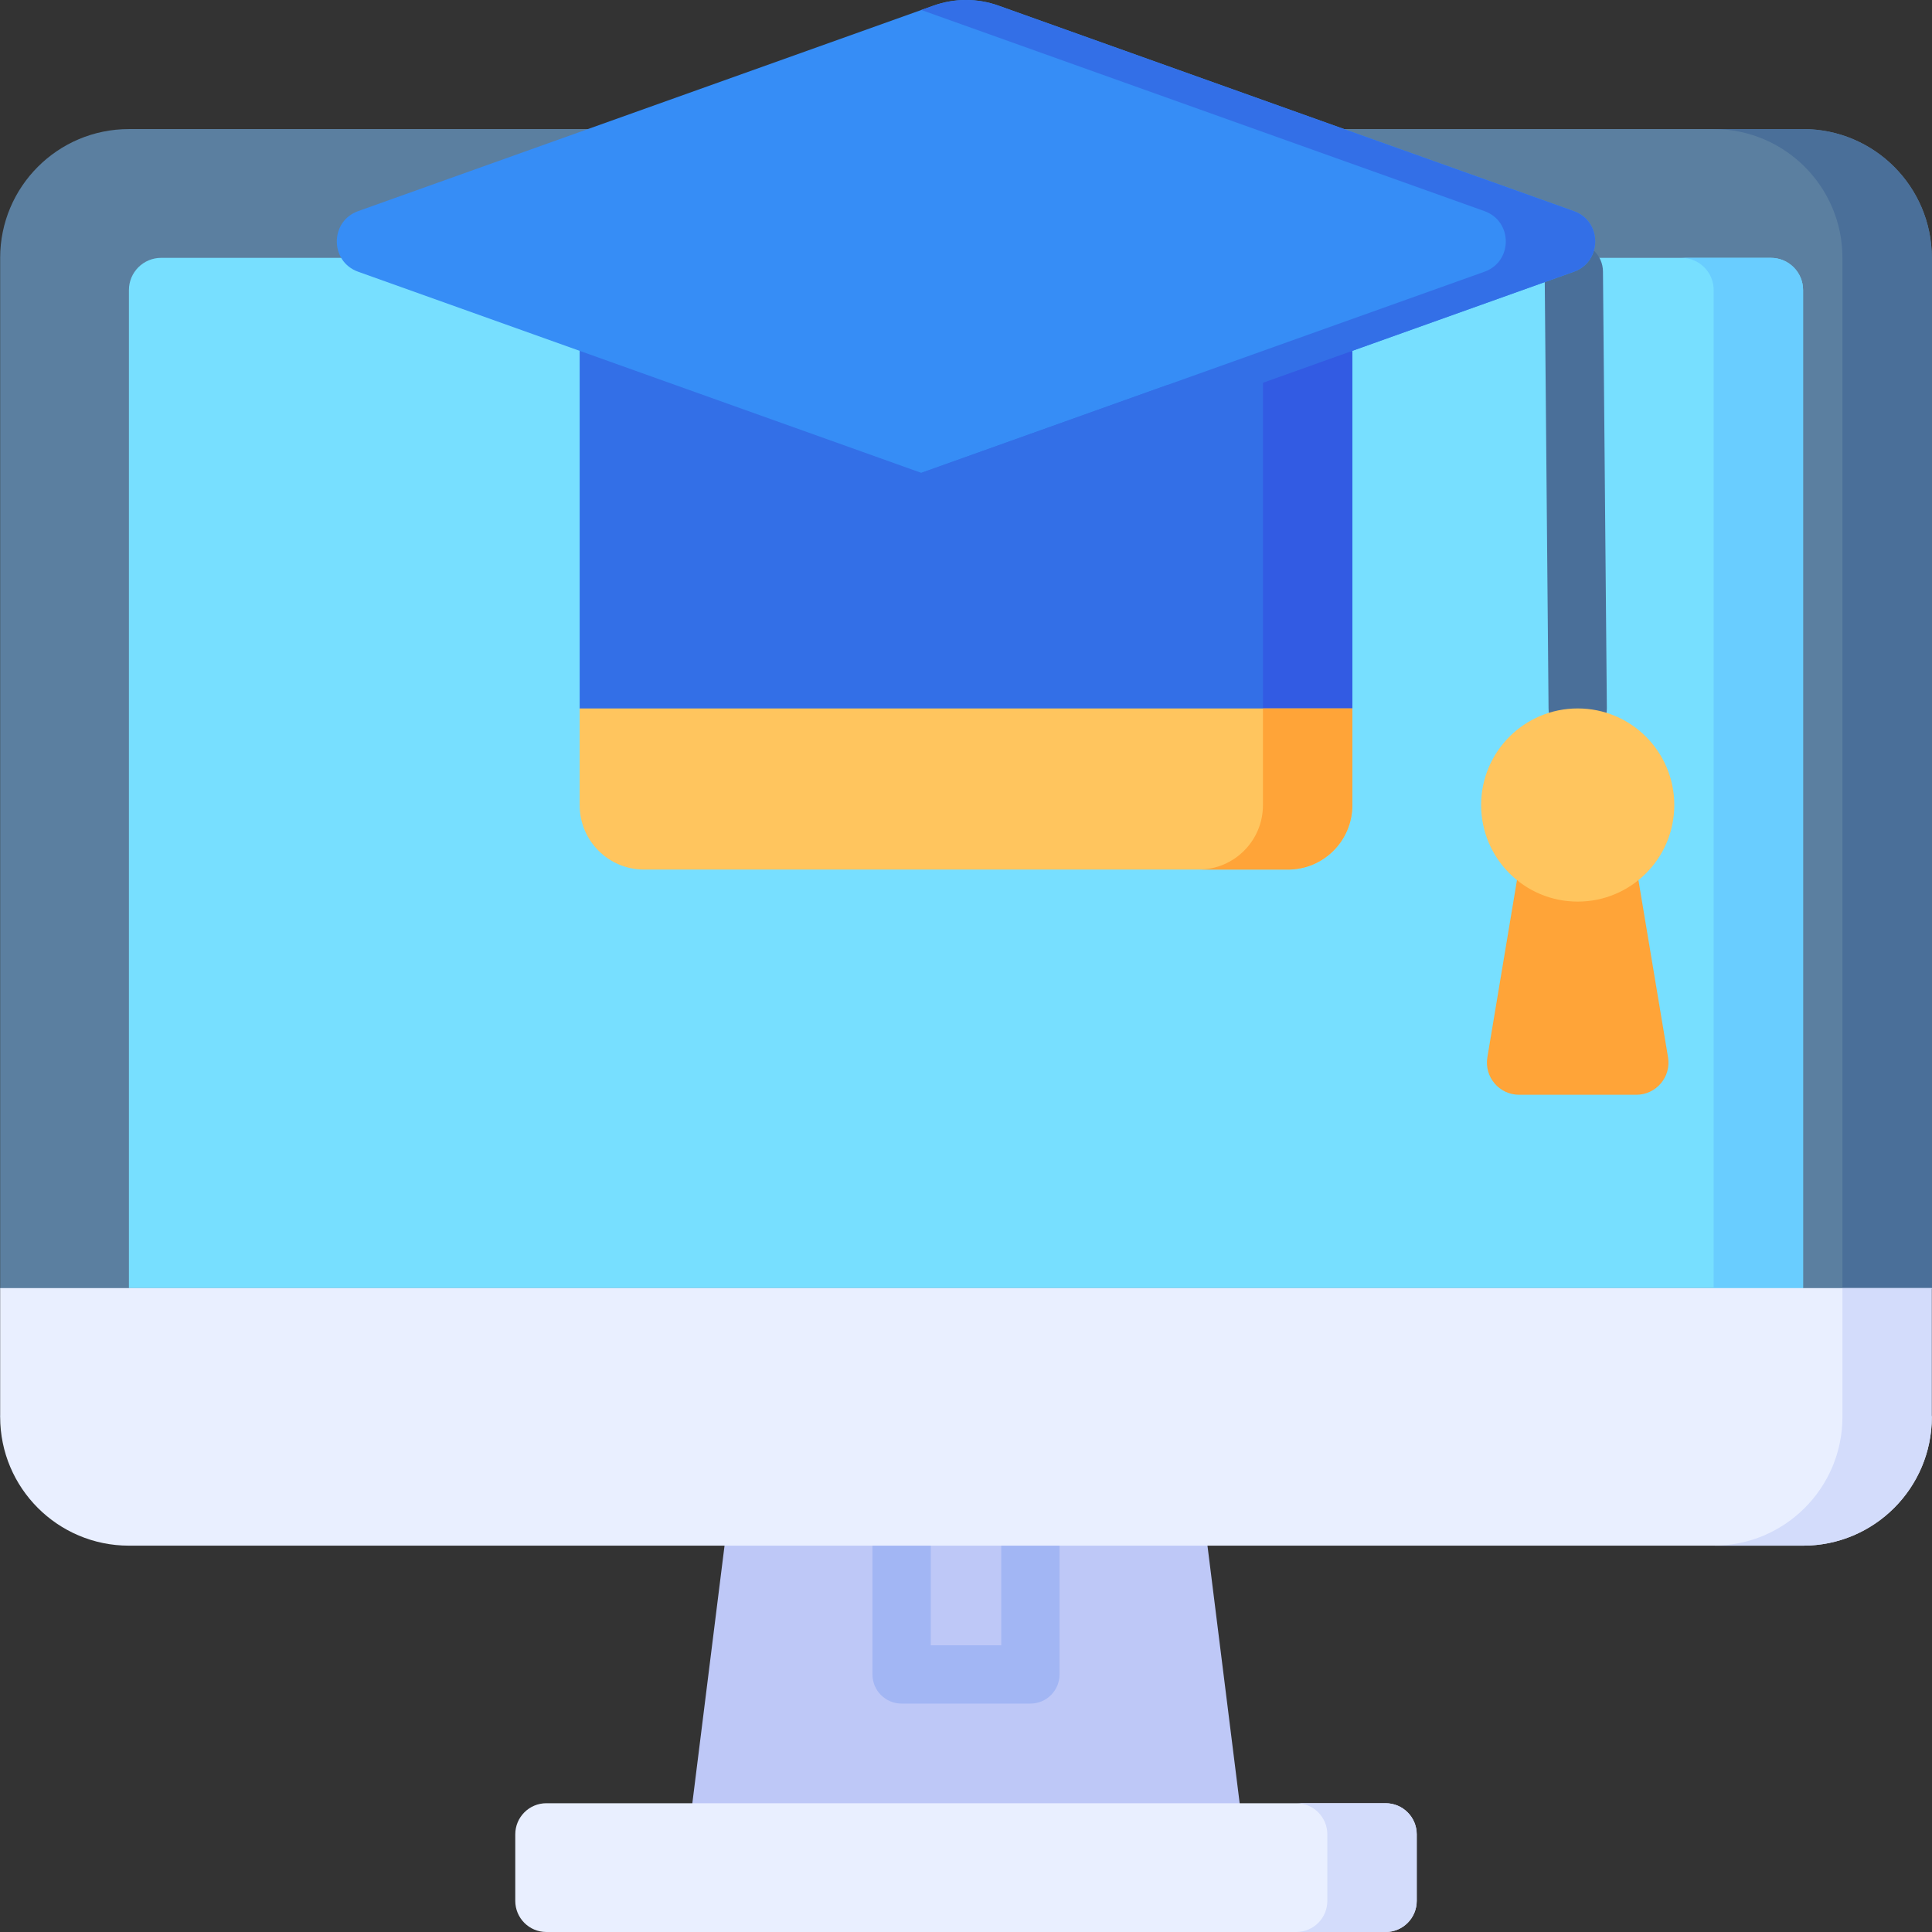
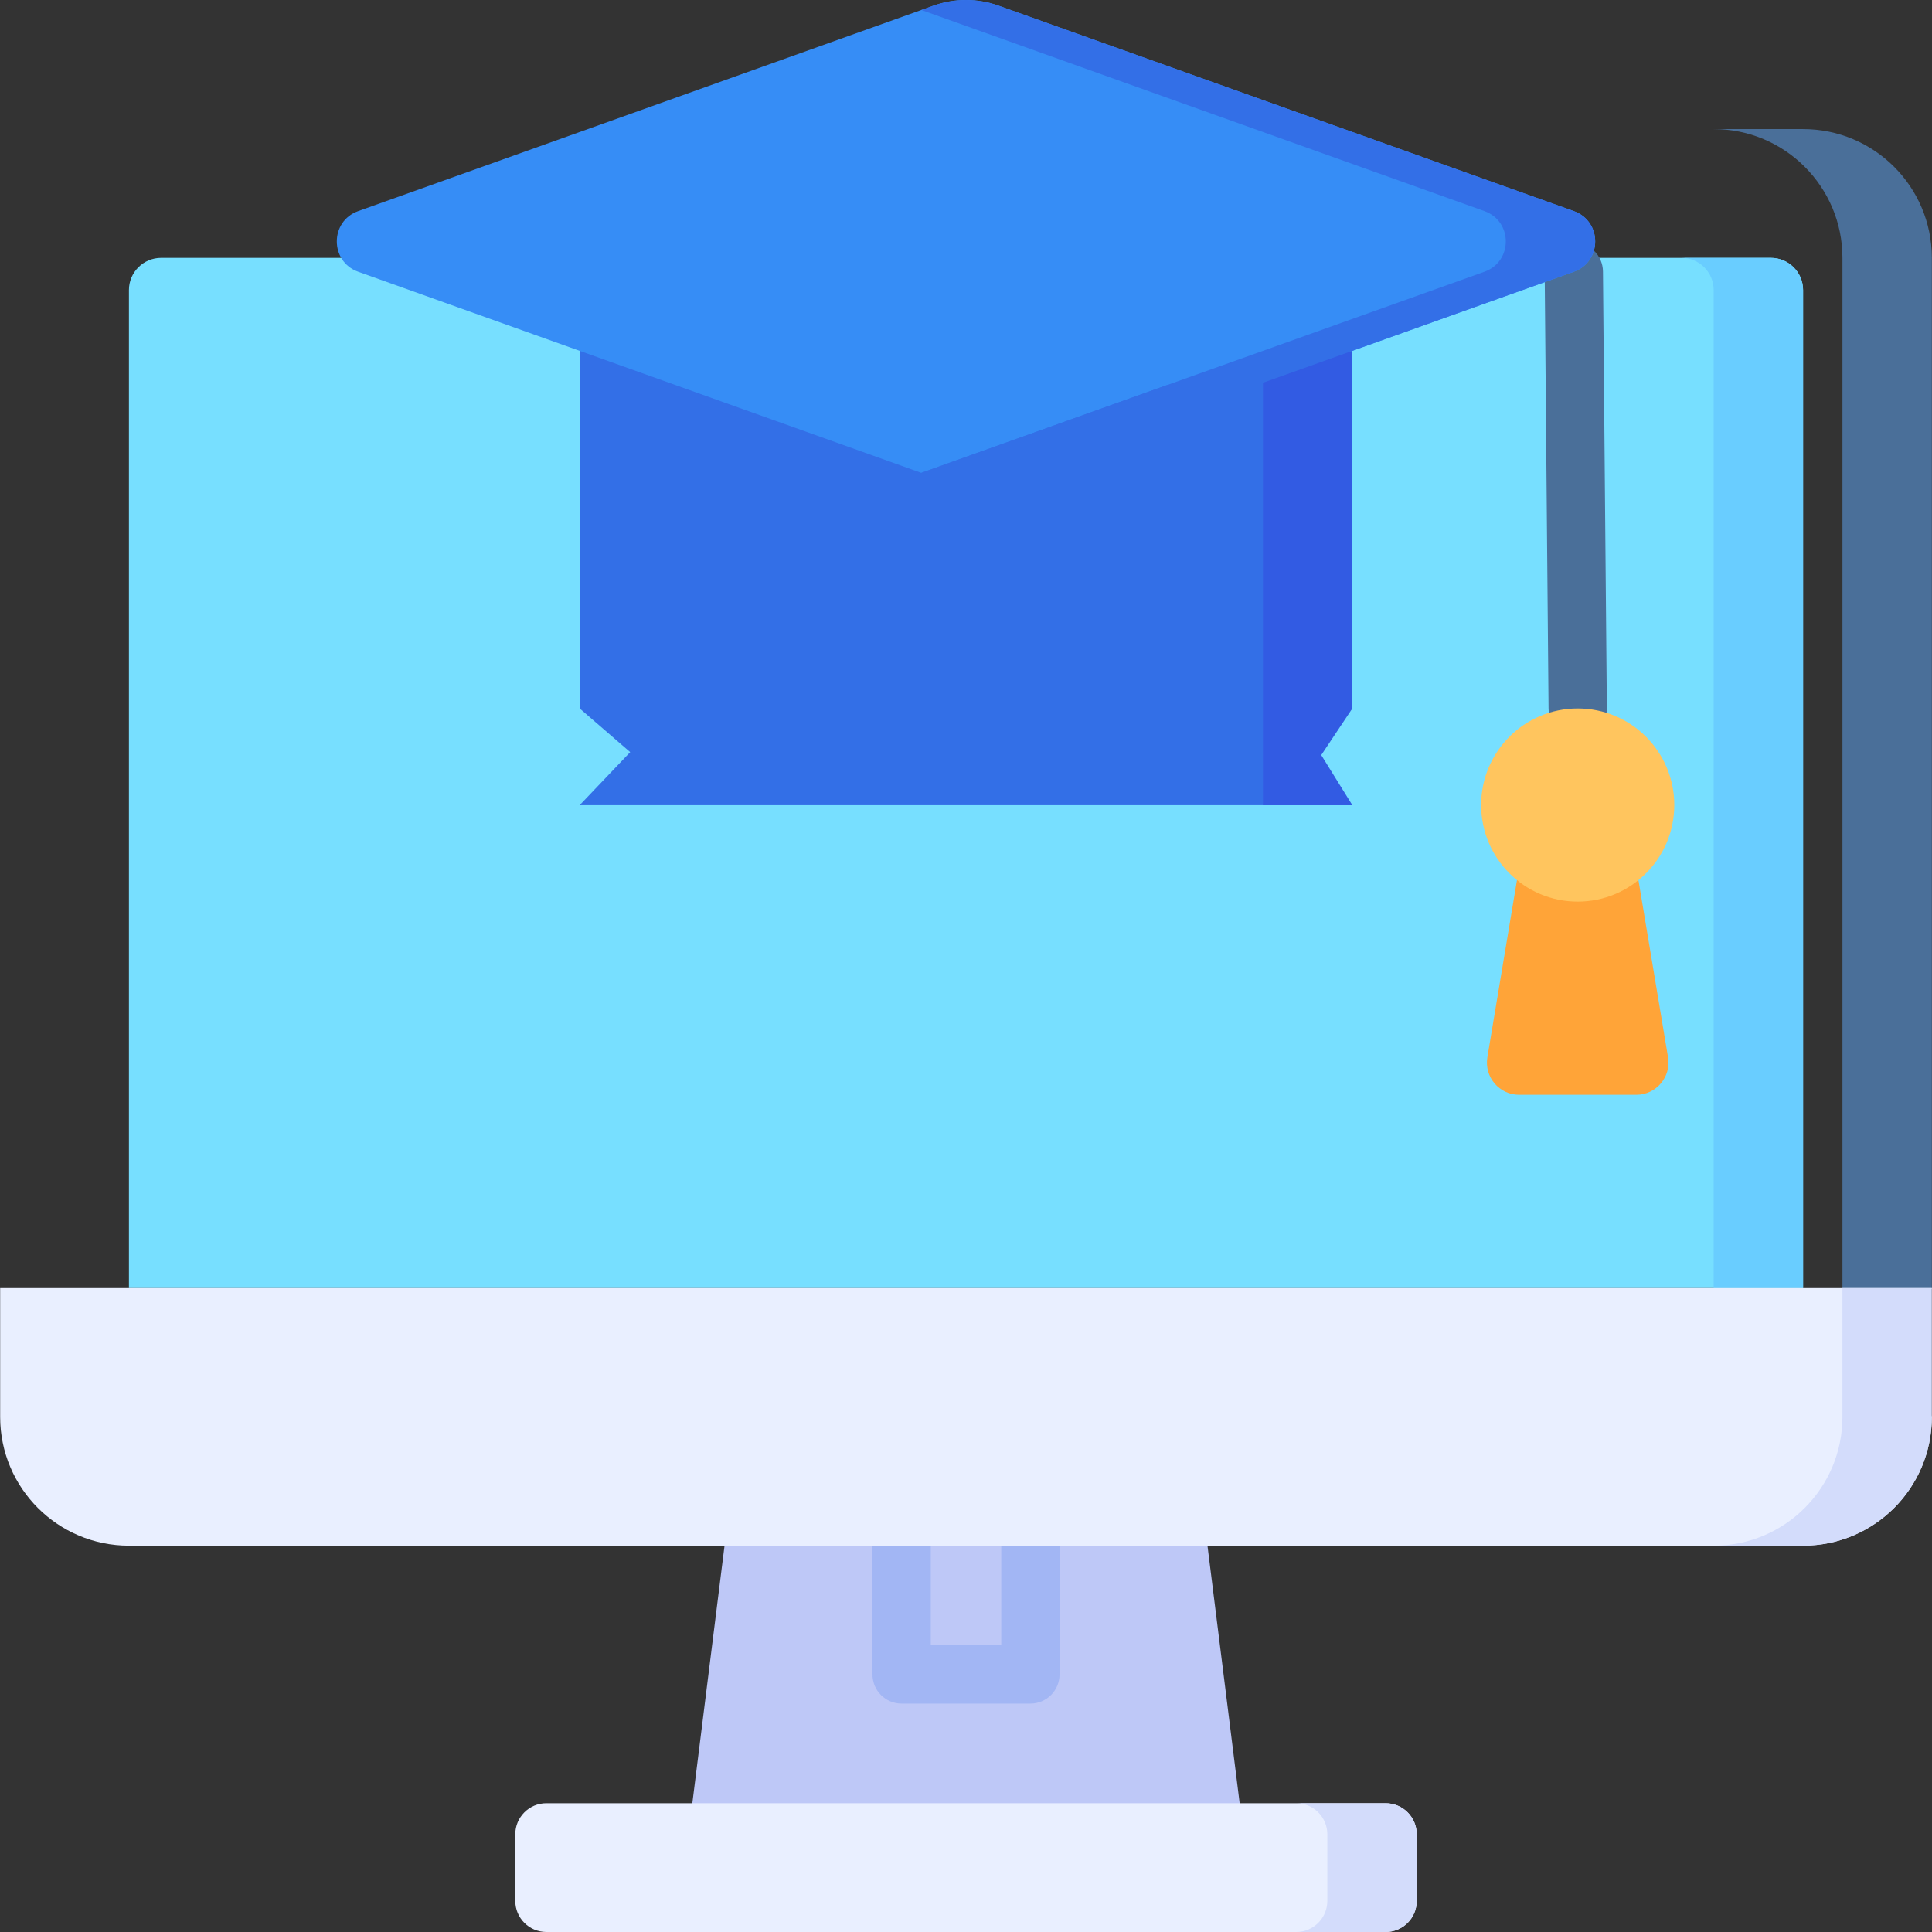
<svg xmlns="http://www.w3.org/2000/svg" id="fi_2795113" enable-background="new 0 0 497.076 497.076" height="46" viewBox="0 0 497.076 497.076" width="46">
  <rect x="0" y="0" width="497.076" height="497.076" fill="#333333" stroke="none" />
  <g>
    <g>
-       <path d="m33.172 33.209c-18.299 0-33.132 14.834-33.132 33.132v265.069l5 17.175-5 15.958h496.997l-14-16.337 14-16.796v-265.068c0-18.299-14.834-33.132-33.132-33.132h-430.733z" fill="#5b7fa0" />
      <path d="m497.036 364.544-11-16.337 11-16.796v-265.069c0-18.299-14.834-33.132-33.133-33.132h-23c18.299 0 33.133 14.834 33.133 33.132v298.203h23z" fill="#4a6f99" />
      <path d="m318.947 463.938-8.283-66.263v-8.1h-124.251v8.1l-8.284 66.263v9.304h140.818z" fill="#bec8f7" />
      <path d="m265.105 438.309h-33.133c-4.142 0-7.5-3.358-7.5-7.5v-33.132c0-4.142 3.358-7.5 7.5-7.5s7.5 3.358 7.5 7.5v25.632h18.133v-25.632c0-4.142 3.358-7.5 7.5-7.5s7.5 3.358 7.5 7.5v33.132c0 4.142-3.358 7.5-7.5 7.5z" fill="#a2b6f4" />
      <path d="m33.171 331.41v-256.783c0-4.575 3.708-8.283 8.283-8.283h414.168c4.575 0 8.283 3.709 8.283 8.283v256.783z" fill="#77dfff" />
      <path d="m455.622 66.344h-23.002c4.575 0 8.283 3.709 8.283 8.283v256.783h23.002v-256.783c0-4.575-3.708-8.283-8.283-8.283z" fill="#69cdff" />
      <path d="m356.505 463.944h-215.933c-4.418 0-8 3.582-8 8v17.132c0 4.418 3.582 8 8 8h215.933c4.418 0 8-3.582 8-8v-17.132c0-4.418-3.582-8-8-8z" fill="#e9efff" />
      <path d="m356.505 463.944h-23c4.418 0 8 3.582 8 8v17.132c0 4.418-3.582 8-8 8h23c4.418 0 8-3.582 8-8v-17.132c0-4.418-3.582-8-8-8z" fill="#d3dcfb" />
      <path d="m497.036 364.544-7-17.474 7-15.659h-496.996v33.133c0 18.299 14.834 33.132 33.132 33.132h430.732c18.298.001 33.132-14.833 33.132-33.132z" fill="#e9efff" />
      <path d="m474.036 364.544c0 18.299-14.834 33.132-33.133 33.132h23c18.299 0 33.133-14.834 33.133-33.132v-33.133h-23z" fill="#d3dcfb" />
    </g>
    <path d="m421.547 226.443 7.616 45.582c.842 5.049-3.052 9.645-8.171 9.645h-30.144c-5.119 0-9.012-4.596-8.171-9.645l7.616-45.582z" fill="#ffa438" />
    <path d="m405.919 189.771c-4.111 0-7.461-3.313-7.498-7.434l-.999-112.354c-.037-4.142 3.291-7.529 7.433-7.566h.068c4.111 0 7.462 3.313 7.498 7.434l.999 112.354c.037 4.142-3.291 7.529-7.433 7.566-.022 0-.045 0-.068 0z" fill="#4a6f99" />
    <path d="m149.138 207.162 13-13.65-13-11.241v-96.117h198.799v96.117l-12 10.231 12 14.66z" fill="#336fe7" />
    <path d="m347.938 207.162-8-12.892 8-11.999v-96.117h-23v121.008z" fill="#325be3" />
-     <path d="m165.704 223.729h165.667c9.15 0 16.567-7.417 16.567-16.567v-24.892h-198.8v24.892c0 9.15 7.417 16.567 16.566 16.567z" fill="#ffc55e" />
-     <path d="m324.938 207.162c0 9.149-7.417 16.567-16.567 16.567h23c9.15 0 16.567-7.417 16.567-16.567v-24.892h-23z" fill="#ffa438" />
    <circle cx="405.921" cy="207.121" fill="#ffc55e" r="24.85" />
    <path d="m237.038 121.66-144.885-51.744c-7.33-2.618-7.33-12.984 0-15.601l148.027-52.867c5.405-1.93 11.311-1.93 16.716 0l148.026 52.867c7.33 2.618 7.33 12.984 0 15.601l-56.984 20.352-47.851 8.875z" fill="#368df6" />
    <path d="m404.922 54.314-148.026-52.866c-5.405-1.931-11.311-1.931-16.716 0l-3.142 1.122 144.884 51.744c7.33 2.618 7.33 12.984 0 15.602l-144.884 51.744 3.142 1.122c5.405 1.93 11.311 1.93 16.716 0l68.042-24.301 79.984-28.566c7.33-2.617 7.33-12.983 0-15.601z" fill="#336fe7" />
  </g>
</svg>